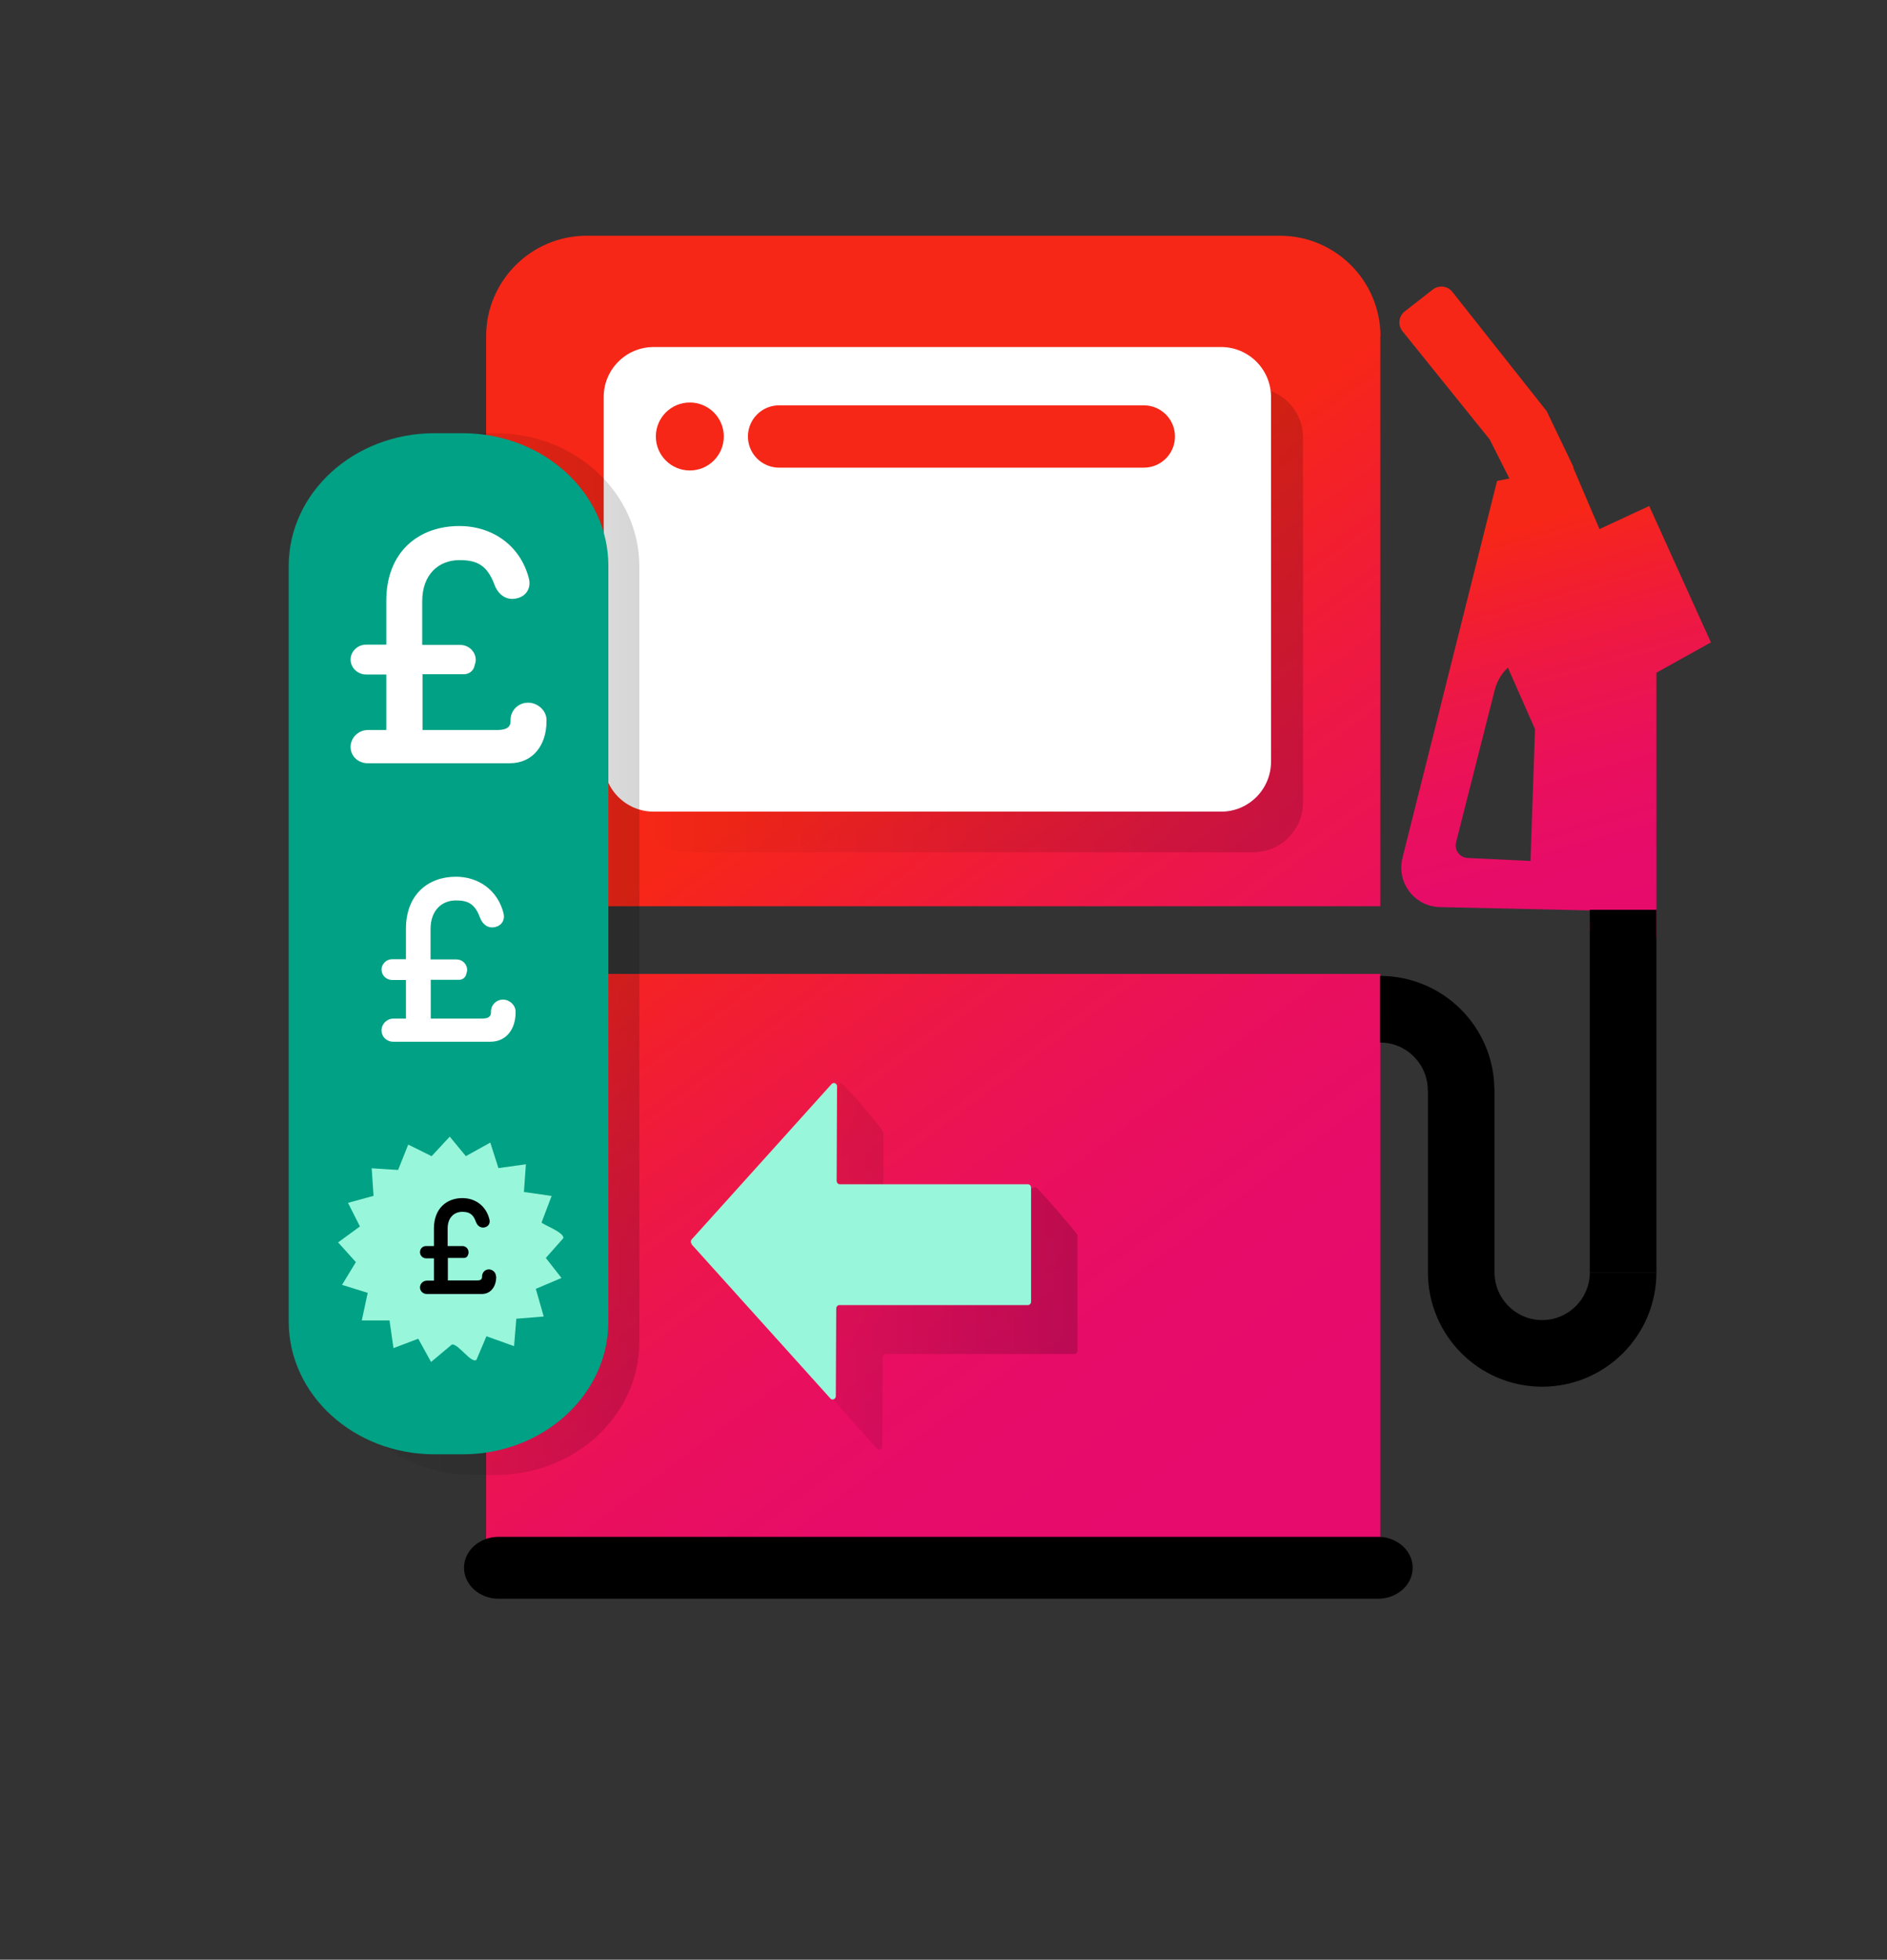
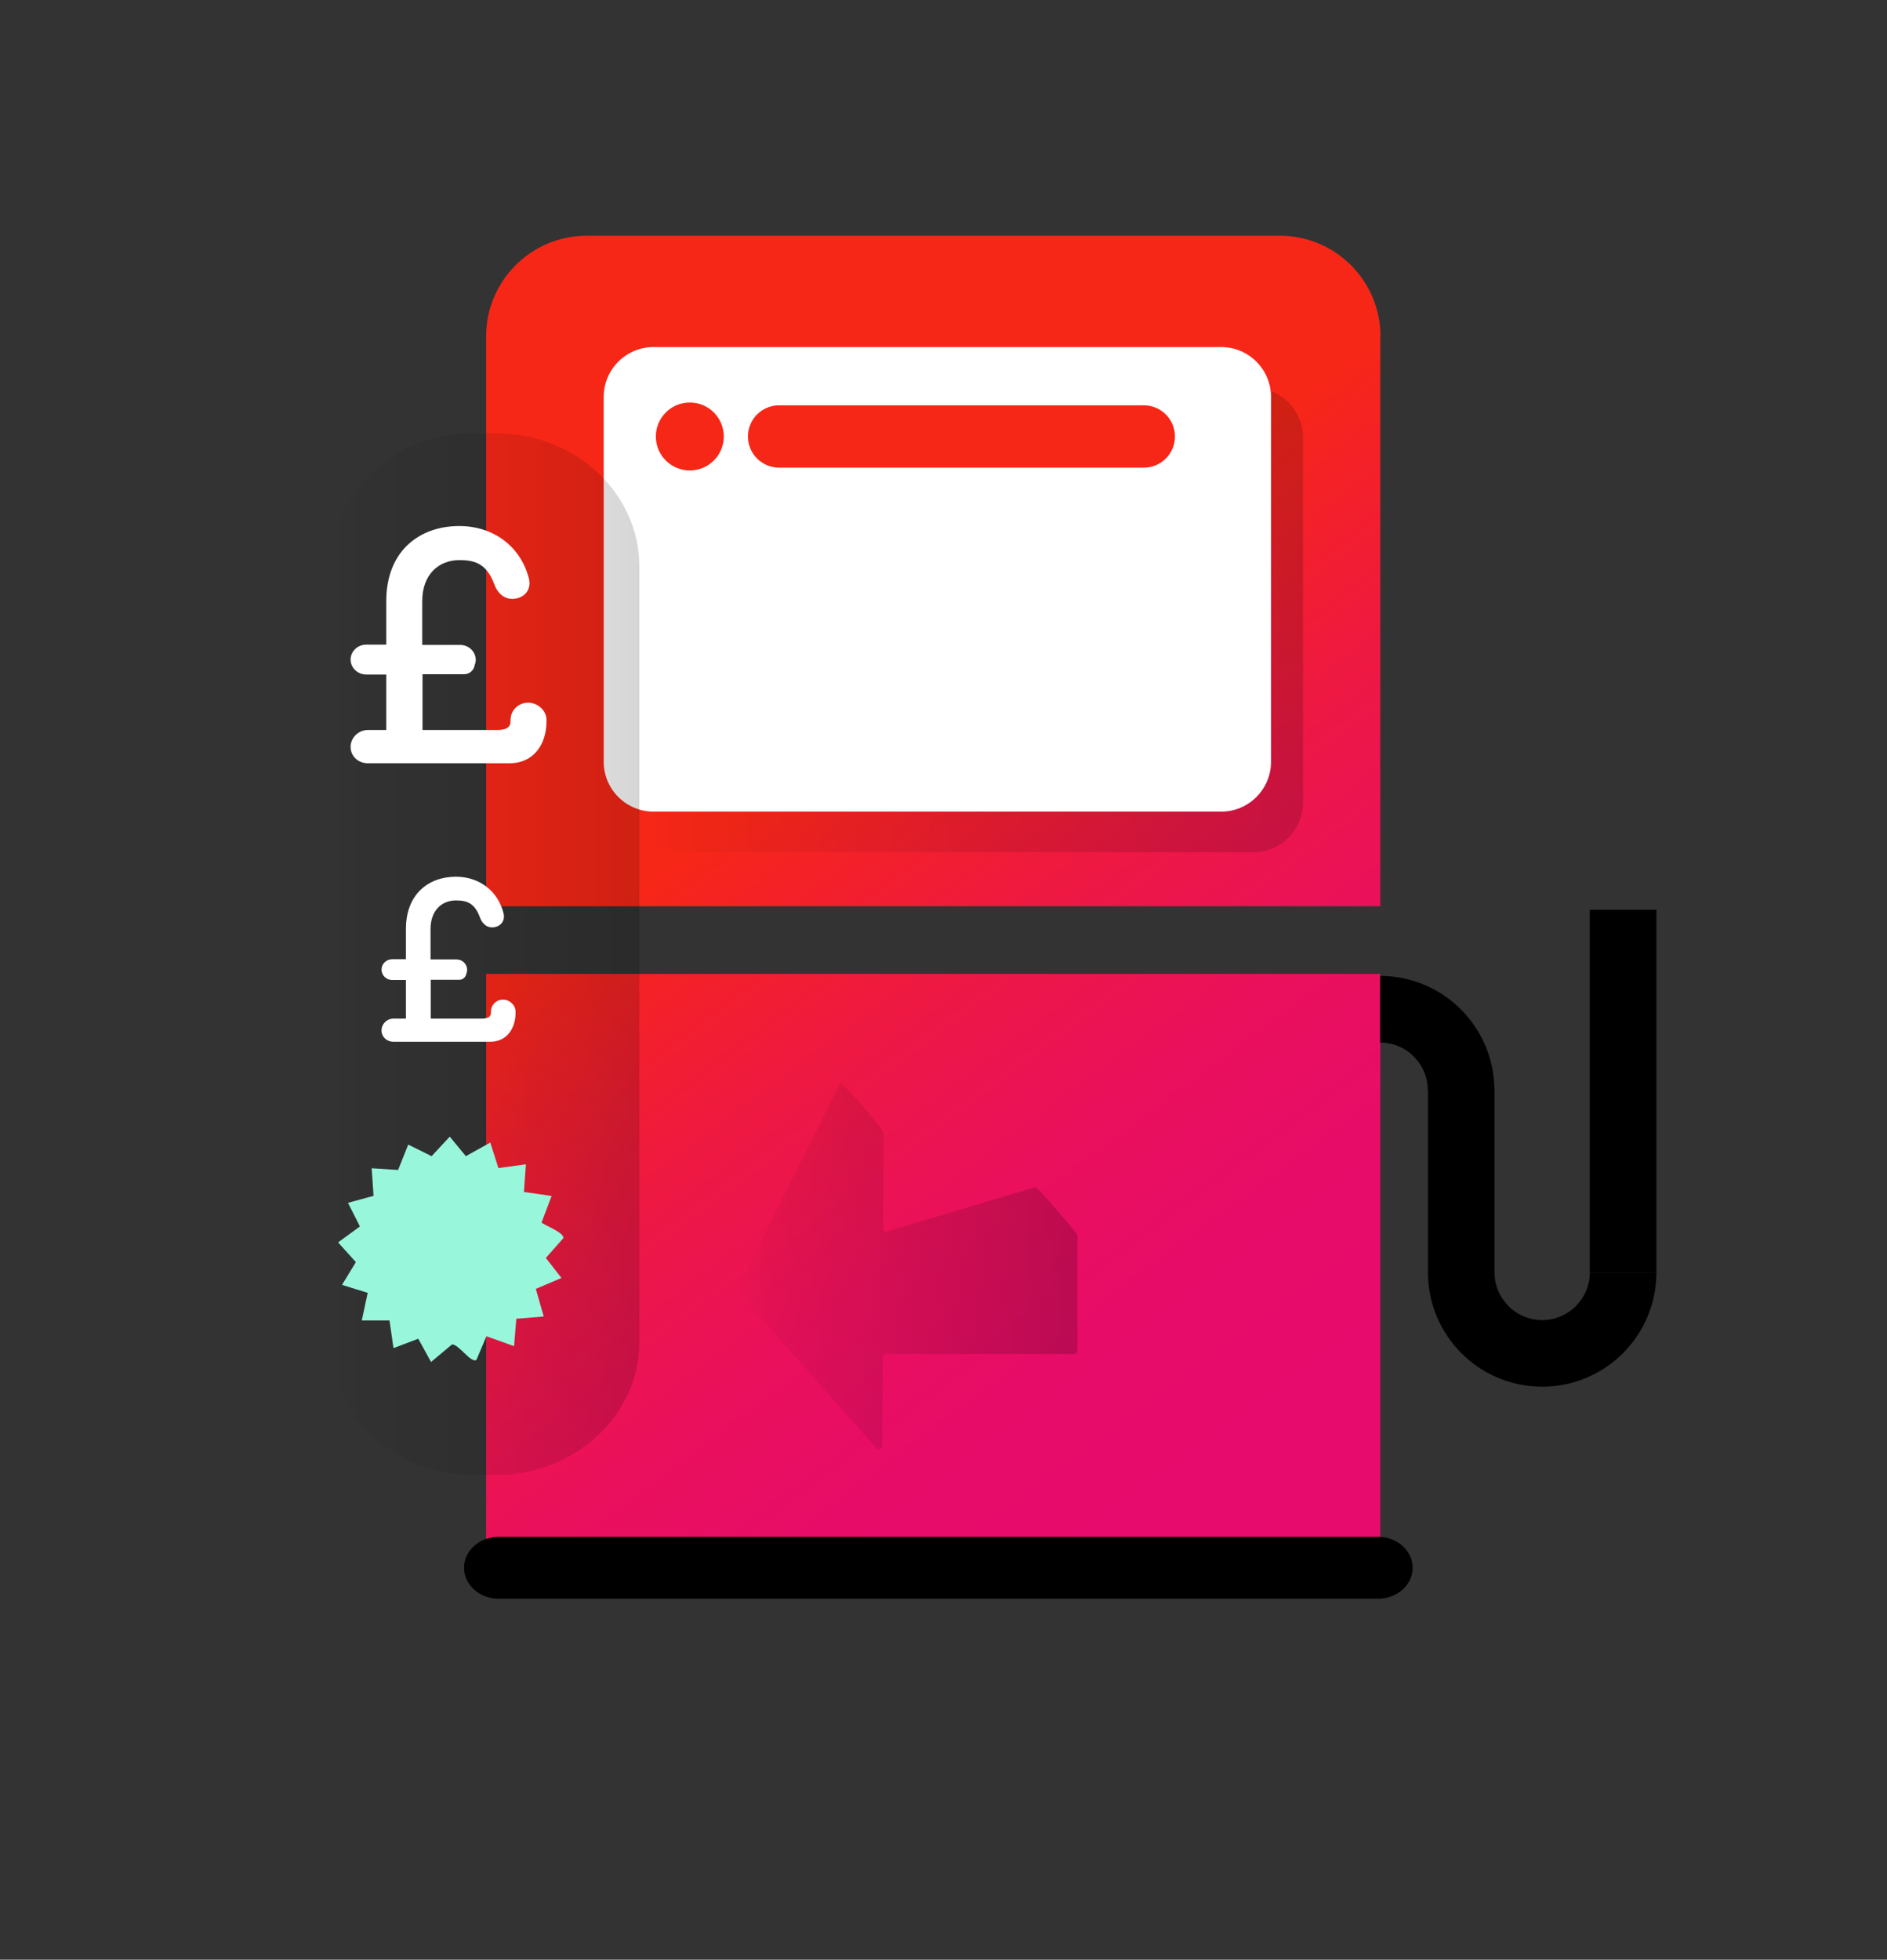
<svg xmlns="http://www.w3.org/2000/svg" width="183" height="190" viewBox="0 0 183 190" fill="none">
  <rect x="0" y="0" width="183" height="190" fill="#333333" stroke="none" />
-   <path d="M159.945 49.054L155.116 51.299L152.564 45.323H152.612L149.996 39.864L140.822 28.267C140.353 27.702 139.53 27.621 138.948 28.073L136.235 30.189C135.637 30.658 135.54 31.514 136.009 32.111L144.472 42.609L146.378 46.389L145.183 46.631L136.009 83.181C135.411 85.572 137.188 87.898 139.643 87.946L154.26 88.269L154.179 90.272L160.639 90.95V65.221L165.921 62.282L159.945 49.07V49.054ZM148.429 83.472L142.324 83.181C141.565 83.149 141.016 82.406 141.209 81.663L144.957 66.901C145.086 66.368 145.312 65.883 145.603 65.463C145.78 65.189 146.006 64.947 146.232 64.721L148.865 70.697L148.429 83.456V83.472Z" fill="url(#paint0_linear_5485_10937)" />
  <path d="M133.86 32.596V87.866H47.144V32.596C47.144 27.234 51.52 22.857 56.883 22.857H124.137C129.499 22.857 133.876 27.234 133.876 32.596H133.86ZM47.144 149.225H133.86V94.423H47.144V149.225Z" fill="url(#paint1_linear_5485_10937)" />
  <path opacity="0.16" d="M121.521 37.587H66.494C63.818 37.587 61.648 39.757 61.648 42.433V77.788C61.648 80.464 63.818 82.633 66.494 82.633H121.521C124.197 82.633 126.367 80.464 126.367 77.788V42.433C126.367 39.757 124.197 37.587 121.521 37.587Z" fill="url(#paint2_linear_5485_10937)" />
  <path d="M118.419 33.646H63.391C60.715 33.646 58.546 35.815 58.546 38.491V73.847C58.546 76.522 60.715 78.692 63.391 78.692H118.419C121.095 78.692 123.264 76.522 123.264 73.847V38.491C123.264 35.815 121.095 33.646 118.419 33.646Z" fill="white" />
  <path d="M133.644 149H48.356C46.503 149 45 150.343 45 152C45 153.657 46.503 155 48.356 155H133.644C135.497 155 137 153.657 137 152C137 150.343 135.497 149 133.644 149Z" fill="black" />
  <path d="M157.409 88.205V123.366" stroke="black" stroke-width="6.46" stroke-miterlimit="10" />
  <path d="M157.409 123.367C157.409 127.695 153.888 131.216 149.559 131.216C145.231 131.216 141.71 127.695 141.71 123.367V105.52" stroke="black" stroke-width="6.46" stroke-miterlimit="10" />
  <path d="M133.845 97.847C138.173 97.847 141.694 101.368 141.694 105.697" stroke="black" stroke-width="6.46" stroke-miterlimit="10" />
  <path d="M75.555 42.319H110.926" stroke="#F72717" stroke-width="6.041" stroke-miterlimit="10" stroke-linecap="round" />
  <path d="M66.898 45.614C68.718 45.614 70.193 44.139 70.193 42.319C70.193 40.499 68.718 39.024 66.898 39.024C65.079 39.024 63.603 40.499 63.603 42.319C63.603 44.139 65.079 45.614 66.898 45.614Z" fill="#F72717" />
  <path opacity="0.16" d="M48.065 42H45.935C38.239 42 32 47.778 32 54.905V130.095C32 137.222 38.239 143 45.935 143H48.065C55.761 143 62 137.222 62 130.095V54.905C62 47.778 55.761 42 48.065 42Z" fill="url(#paint3_linear_5485_10937)" />
-   <path d="M44.859 42H42.141C34.331 42 28 47.761 28 54.867V128.133C28 135.239 34.331 141 42.141 141H44.859C52.669 141 59 135.239 59 128.133V54.867C59 47.761 52.669 42 44.859 42Z" fill="#00A184" />
  <path d="M50 98.055V98.169C50 99.765 49.108 101 47.555 101H38.145C37.505 101 37 100.525 37 99.898C37 99.271 37.524 98.758 38.145 98.758H39.367V95.014H38.028C37.466 95.014 37 94.558 37 94.007C37 93.456 37.466 93 38.028 93H39.367V90.055C39.367 86.729 41.521 85 44.218 85C46.41 85 48.273 86.311 48.836 88.553C48.991 89.2 48.642 89.751 48.002 89.884C47.303 90.036 46.779 89.599 46.546 88.953C46.042 87.584 45.324 87.299 44.218 87.299C42.86 87.299 41.754 88.249 41.754 90.074V93.019H44.276C44.839 93.019 45.304 93.475 45.304 94.026C45.304 94.159 45.266 94.292 45.227 94.406C45.169 94.748 44.878 94.995 44.528 94.995H41.773V98.758H46.41C46.876 98.758 47.613 98.815 47.613 98.169V98.074C47.613 97.428 48.137 96.915 48.778 96.915C49.418 96.915 50 97.447 50 98.074V98.055Z" fill="white" />
  <path d="M53 69.766V69.93C53 72.225 51.696 74 49.427 74H35.673C34.737 74 34 73.317 34 72.416C34 71.514 34.766 70.777 35.673 70.777H37.46V65.395H35.503C34.681 65.395 34 64.74 34 63.948C34 63.156 34.681 62.5 35.503 62.5H37.46V58.266C37.46 53.486 40.608 51 44.549 51C47.754 51 50.476 52.885 51.298 56.108C51.525 57.037 51.015 57.829 50.079 58.02C49.058 58.239 48.292 57.611 47.952 56.682C47.215 54.715 46.166 54.305 44.549 54.305C42.564 54.305 40.948 55.671 40.948 58.293V62.527H44.634C45.457 62.527 46.137 63.183 46.137 63.975C46.137 64.166 46.081 64.358 46.024 64.521C45.939 65.013 45.513 65.368 45.003 65.368H40.976V70.777H47.754C48.434 70.777 49.512 70.859 49.512 69.93V69.793C49.512 68.865 50.278 68.127 51.213 68.127C52.149 68.127 53 68.892 53 69.793V69.766Z" fill="white" />
  <path d="M35.086 128.024L35.659 125.345L33.168 124.572L34.512 122.366L32.788 120.454L34.905 118.907L33.747 116.619L36.227 115.94L36.044 113.267L38.606 113.431L39.59 110.971L41.857 112.094L43.617 110.2L45.178 112.092L47.548 110.775L48.337 113.249L51.002 112.881L50.81 115.565L53.497 115.95L52.523 118.518C52.552 118.688 54.734 119.474 54.634 120.043L52.935 121.96L54.452 123.903L51.963 124.959L52.73 127.639L50.072 127.857L49.854 130.513L47.175 129.555L46.202 131.847C45.687 132.202 44.517 130.349 43.842 130.343L41.803 132.047L40.562 129.793L38.16 130.705L37.774 128.022H35.089L35.086 128.024Z" fill="#98F6DB" />
-   <path d="M48.12 123.747V123.806C48.12 124.72 47.604 125.455 46.73 125.455H41.387C41.029 125.455 40.731 125.177 40.731 124.819C40.731 124.462 41.029 124.164 41.387 124.164H42.082V121.999H41.327C41.01 121.999 40.731 121.74 40.731 121.403C40.731 121.065 40.99 120.807 41.327 120.807H42.082V119.099C42.082 117.172 43.313 116.159 44.843 116.159C46.094 116.159 47.147 116.914 47.465 118.225C47.564 118.602 47.365 118.92 46.988 119C46.591 119.079 46.293 118.841 46.154 118.463C45.876 117.669 45.459 117.49 44.823 117.49C44.048 117.49 43.413 118.046 43.413 119.099V120.807H44.843C45.161 120.807 45.439 121.065 45.439 121.403C45.439 121.482 45.439 121.562 45.399 121.621C45.359 121.82 45.2 121.959 45.002 121.959H43.433V124.144H46.074C46.352 124.144 46.75 124.183 46.75 123.806V123.747C46.75 123.369 47.048 123.071 47.405 123.071C47.763 123.071 48.1 123.369 48.1 123.747H48.12Z" fill="black" />
  <path opacity="0.19" d="M71.588 125.333L85.038 140.437C85.217 140.639 85.556 140.504 85.556 140.191L85.596 131.608C85.596 131.429 85.736 131.272 85.896 131.272H104.194C104.353 131.272 104.493 131.115 104.493 130.936V119.753C104.493 119.574 100.592 115.091 100.432 115.091L85.936 119.417C85.776 119.417 85.636 119.26 85.636 119.081L85.676 109.826C85.676 109.535 81.675 104.805 81.475 105.007L71.588 124.818C71.469 124.952 71.469 125.154 71.588 125.288V125.333Z" fill="url(#paint4_linear_5485_10937)" />
-   <path d="M67.089 120.663L80.538 135.593C80.718 135.792 81.057 135.659 81.057 135.349L81.097 126.865C81.097 126.688 81.237 126.533 81.397 126.533H99.695C99.855 126.533 99.994 126.378 99.994 126.201V115.147C99.994 114.97 99.855 114.815 99.695 114.815H81.436C81.277 114.815 81.137 114.659 81.137 114.482L81.177 105.334C81.177 105.046 80.858 104.89 80.658 105.09L67.089 120.153C66.969 120.286 66.969 120.485 67.089 120.618V120.663Z" fill="#98F6DB" />
  <defs>
    <linearGradient id="paint0_linear_5485_10937" x1="155.923" y1="91.031" x2="133.344" y2="12.003" gradientUnits="userSpaceOnUse">
      <stop stop-color="#E70B6D" />
      <stop offset="0.1" stop-color="#E70C68" />
      <stop offset="0.21" stop-color="#EA105C" />
      <stop offset="0.32" stop-color="#ED1747" />
      <stop offset="0.43" stop-color="#F3202A" />
      <stop offset="0.5" stop-color="#F72717" />
    </linearGradient>
    <linearGradient id="paint1_linear_5485_10937" x1="124.928" y1="135.383" x2="32.171" y2="11.261" gradientUnits="userSpaceOnUse">
      <stop stop-color="#E70B6D" />
      <stop offset="0.1" stop-color="#E70C68" />
      <stop offset="0.21" stop-color="#EA105C" />
      <stop offset="0.32" stop-color="#ED1747" />
      <stop offset="0.43" stop-color="#F3202A" />
      <stop offset="0.5" stop-color="#F72717" />
    </linearGradient>
    <linearGradient id="paint2_linear_5485_10937" x1="61.648" y1="60.118" x2="126.367" y2="60.118" gradientUnits="userSpaceOnUse">
      <stop stop-opacity="0" />
      <stop offset="0.09" stop-opacity="0.19" />
      <stop offset="1" />
    </linearGradient>
    <linearGradient id="paint3_linear_5485_10937" x1="32" y1="92.5" x2="61.981" y2="92.5" gradientUnits="userSpaceOnUse">
      <stop stop-opacity="0" />
      <stop offset="0.09" stop-opacity="0.19" />
      <stop offset="1" />
    </linearGradient>
    <linearGradient id="paint4_linear_5485_10937" x1="104.493" y1="125.042" x2="71.508" y2="125.042" gradientUnits="userSpaceOnUse">
      <stop />
      <stop offset="0.91" stop-opacity="0.19" />
      <stop offset="1" stop-opacity="0" />
    </linearGradient>
  </defs>
</svg>